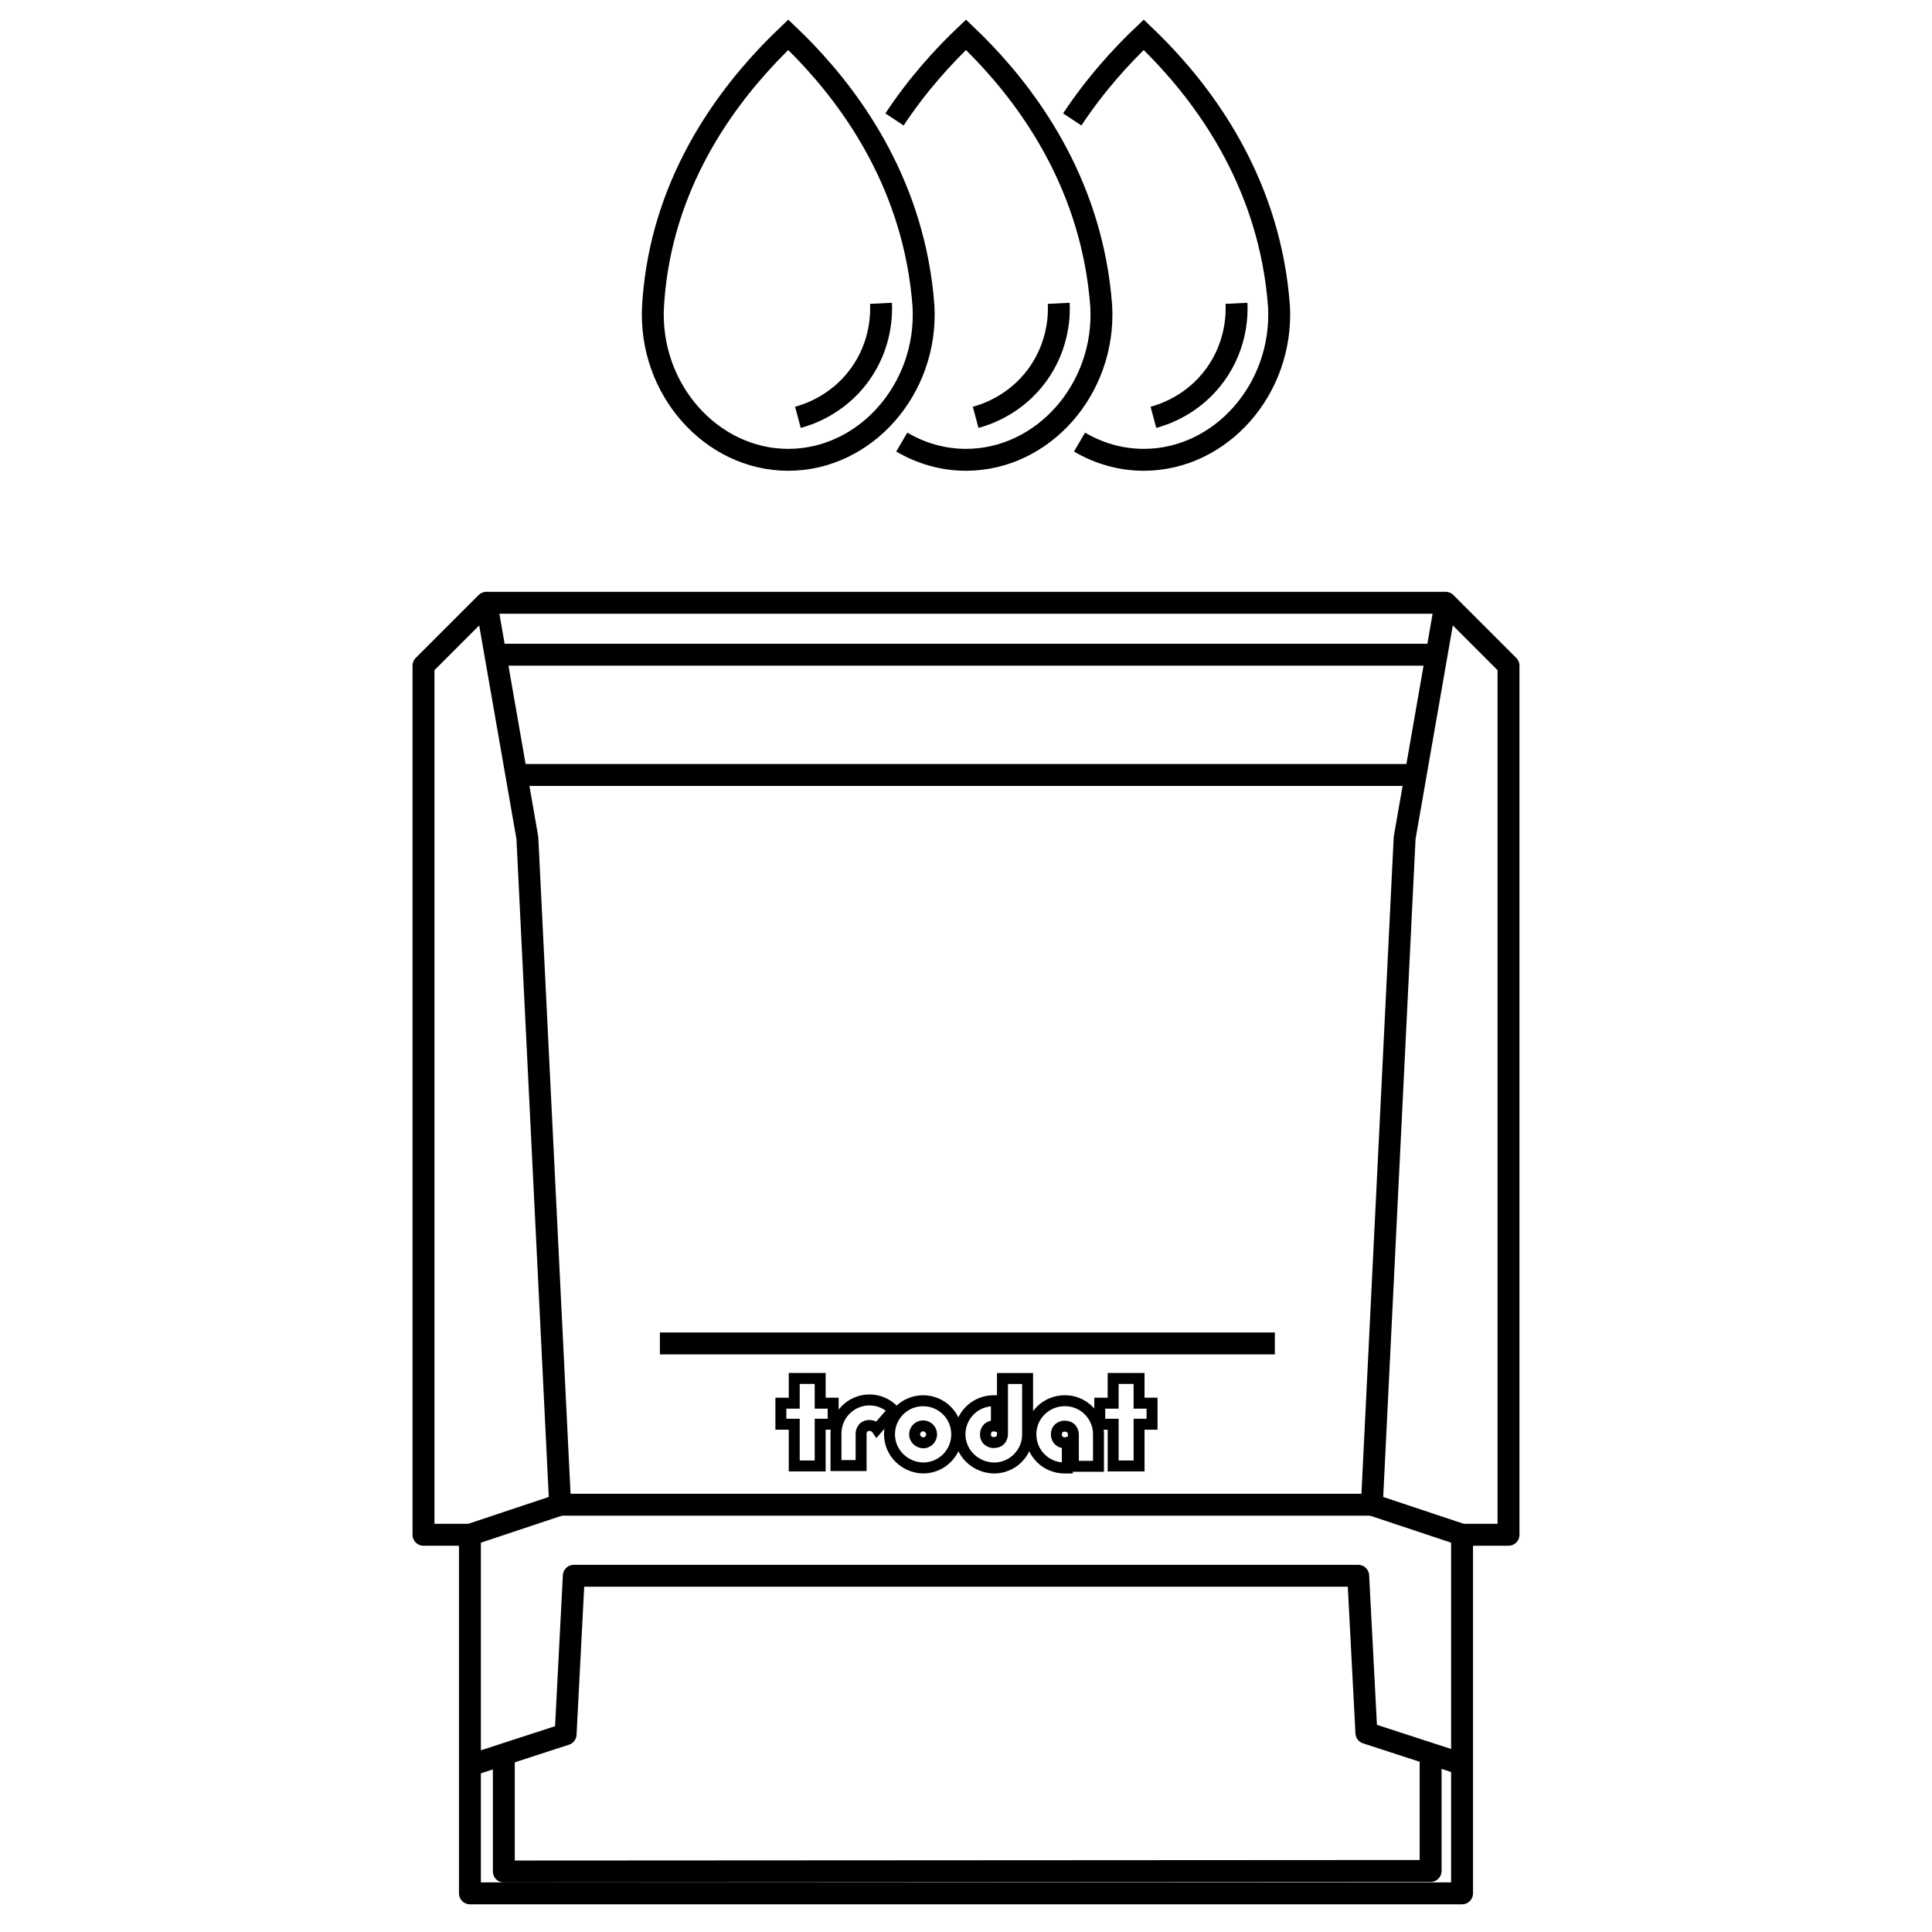
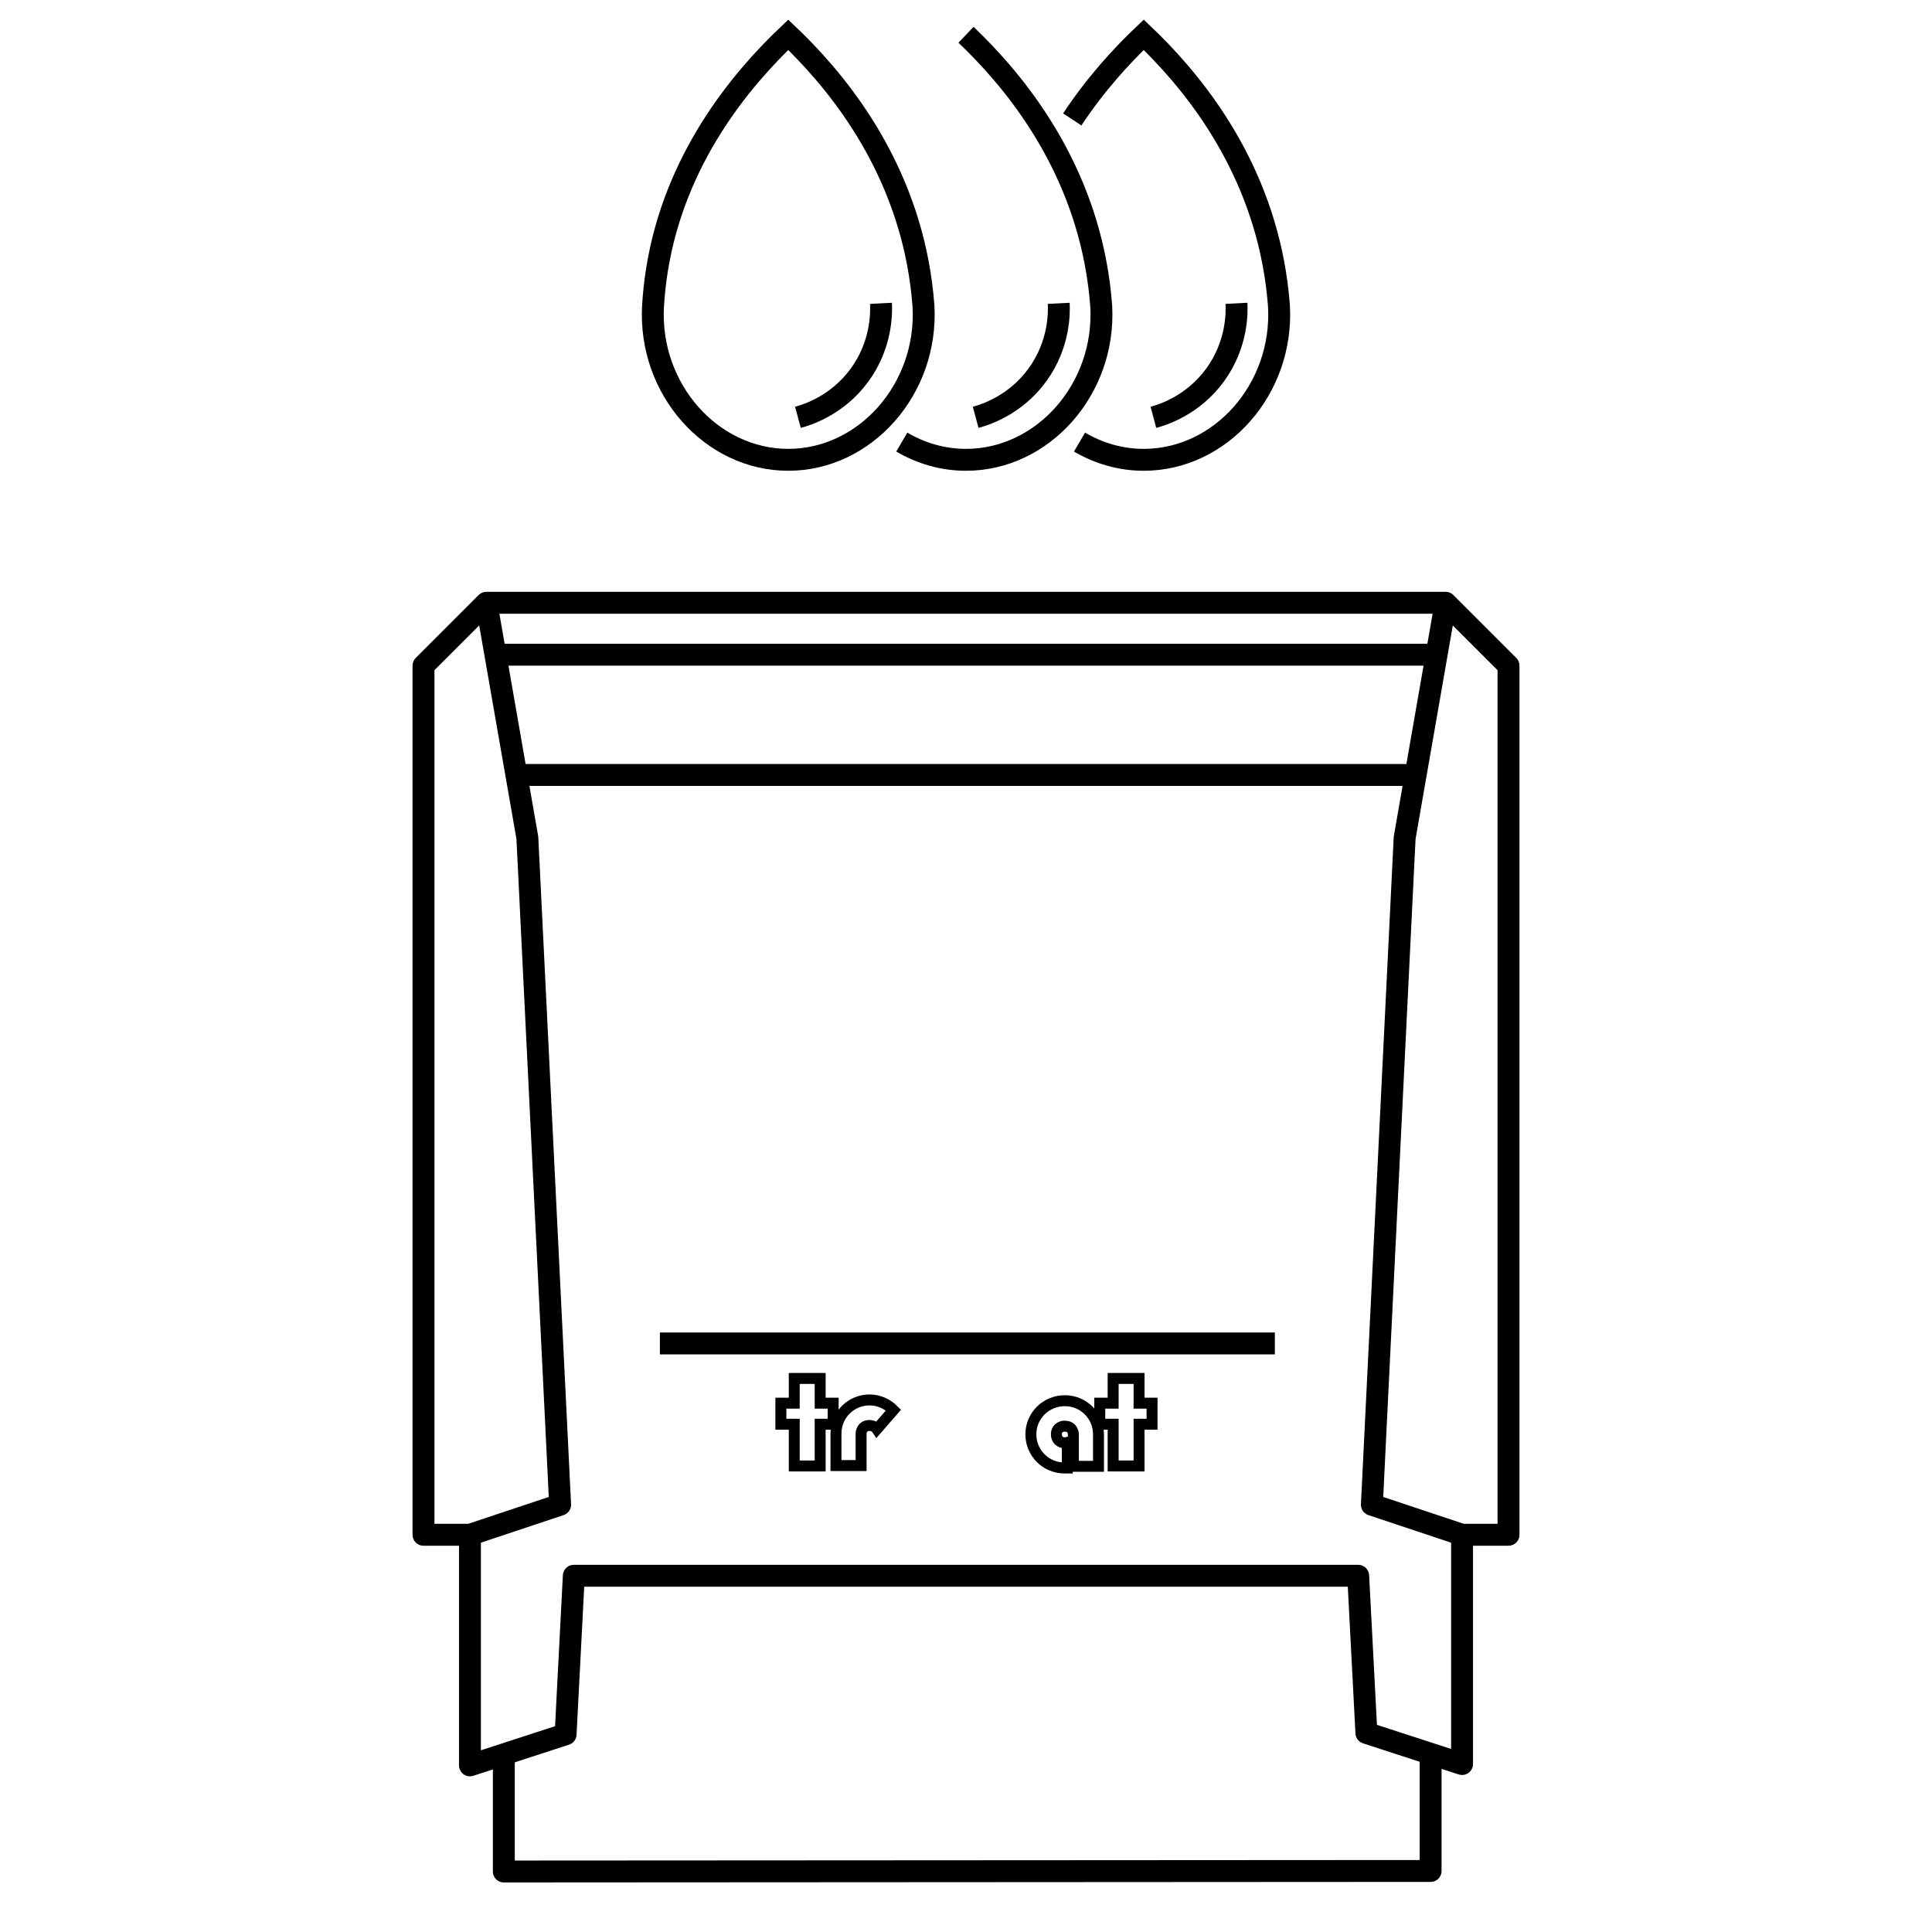
<svg xmlns="http://www.w3.org/2000/svg" version="1.1" id="Calque_1" x="0px" y="0px" viewBox="0 0 500 500" enable-background="new 0 0 500 500" xml:space="preserve">
  <g id="Calque_2_00000061435353670726285500000006704476735410429592_">
</g>
  <g id="Calque_3">
</g>
  <g id="Calque_4">
</g>
  <g id="Calque_5">
</g>
  <g id="Calque_6">
</g>
  <g id="Calque_7">
</g>
  <g id="Calque_8">
</g>
  <g id="Calque_8_-_copie">
</g>
  <g id="Calque_8_-_copie_2">
    <g>
      <path fill="none" stroke="#000000" stroke-width="5.669" stroke-miterlimit="10" d="M204,9c-12.4,11.78-29.44,32.2-34,61    c-0.5,3.16-0.82,6.26-1,9.27c-1.16,21.45,15.11,39.73,35,39.73s36.16-18.27,35-39.73c-0.27-3.67-0.75-7.48-1.5-11.4    C232.1,39.6,215.55,20,204,9z" />
      <path fill="none" stroke="#000000" stroke-width="5.669" stroke-miterlimit="10" d="M228,78.5c0.12,2.37,0.23,10.6-5.5,18.5    c-5.78,7.97-13.72,10.39-16,11" />
-       <path fill="none" stroke="#000000" stroke-width="5.669" stroke-miterlimit="10" d="M233.38,114.41    C238.34,117.32,244,119,250,119c19.89,0,36.16-18.27,35-39.73c-0.27-3.67-0.75-7.48-1.5-11.4C278.1,39.6,261.55,20,250,9    c-5.74,5.45-12.47,12.78-18.5,21.91" />
+       <path fill="none" stroke="#000000" stroke-width="5.669" stroke-miterlimit="10" d="M233.38,114.41    C238.34,117.32,244,119,250,119c19.89,0,36.16-18.27,35-39.73c-0.27-3.67-0.75-7.48-1.5-11.4C278.1,39.6,261.55,20,250,9    " />
      <path fill="none" stroke="#000000" stroke-width="5.669" stroke-miterlimit="10" d="M274,78.5c0.12,2.37,0.23,10.6-5.5,18.5    c-5.78,7.97-13.72,10.39-16,11" />
      <path fill="none" stroke="#000000" stroke-width="5.669" stroke-miterlimit="10" d="M279.38,114.41    C284.34,117.32,290,119,296,119c19.89,0,36.16-18.27,35-39.73c-0.27-3.67-0.75-7.48-1.5-11.4C324.1,39.6,307.55,20,296,9    c-5.74,5.45-12.47,12.78-18.5,21.91" />
      <path fill="none" stroke="#000000" stroke-width="5.669" stroke-miterlimit="10" d="M320,78.5c0.12,2.37,0.23,10.6-5.5,18.5    c-5.78,7.97-13.72,10.39-16,11" />
    </g>
    <polygon fill="none" stroke="#000000" stroke-width="5.669" stroke-linejoin="round" stroke-miterlimit="10" points="   109.6,172.27 125.87,156 136.48,216.83 144.96,389.42 121.62,397.2 109.6,397.2  " />
    <polygon fill="none" stroke="#000000" stroke-width="5.669" stroke-linejoin="round" stroke-miterlimit="10" points="   390.4,172.27 374.13,156 363.52,216.83 355.04,389.42 378.38,397.2 390.4,397.2  " />
    <line fill="none" stroke="#000000" stroke-width="5.669" stroke-miterlimit="10" x1="125.87" y1="156" x2="374.13" y2="156" />
    <line fill="none" stroke="#000000" stroke-width="5.669" stroke-miterlimit="10" x1="133.65" y1="200.56" x2="366.35" y2="200.56" />
    <line fill="none" stroke="#000000" stroke-width="5.669" stroke-miterlimit="10" x1="127.99" y1="169.44" x2="371.31" y2="169.44" />
-     <line fill="none" stroke="#000000" stroke-width="5.669" stroke-miterlimit="10" x1="144.96" y1="389.42" x2="355.04" y2="389.42" />
    <line fill="none" stroke="#000000" stroke-width="5.669" stroke-miterlimit="10" x1="170.78" y1="347.68" x2="329.93" y2="347.68" />
    <polyline fill="none" stroke="#000000" stroke-width="5.669" stroke-linejoin="round" stroke-miterlimit="10" points="   121.62,397.2 121.62,456.88 146.38,448.83 148.5,407.81 351.5,407.81 353.62,448.48 378.38,456.53 378.38,396.84  " />
-     <polyline fill="none" stroke="#000000" stroke-width="5.669" stroke-linejoin="round" stroke-miterlimit="10" points="   121.62,456.88 121.62,490 378.38,490 378.38,456.53  " />
    <polyline fill="none" stroke="#000000" stroke-width="5.669" stroke-linejoin="round" stroke-miterlimit="10" points="   130.39,454.03 130.39,484.34 370.24,484.2 370.24,453.88  " />
    <polygon fill="none" stroke="#000000" stroke-width="2.835" stroke-miterlimit="10" points="205.55,356.74 205.55,363.14    202.09,363.14 202.09,368.59 205.55,368.59 205.55,379.39 212.26,379.39 212.26,368.59 215.62,368.59 215.62,363.14 212.26,363.14    212.26,356.74  " />
-     <path fill="none" stroke="#000000" stroke-width="2.835" stroke-miterlimit="10" d="M248.44,371.21c0-4.82,3.88-8.7,8.7-8.7h0.73   v6.61c0,0-0.31-0.1-0.63-0.1c-1.26,0-2.2,0.84-2.2,2.2c0,2.1,2.2,2.2,2.2,2.1c2.2,0,2.2-2.1,2.2-2.1v-14.47h6.5v14.47   c0,4.82-3.88,8.7-8.7,8.7C252.32,379.81,248.44,375.93,248.44,371.21" />
    <polygon fill="none" stroke="#000000" stroke-width="2.835" stroke-miterlimit="10" points="288.08,356.74 288.08,363.14    284.62,363.14 284.62,368.59 288.08,368.59 288.08,379.39 294.79,379.39 294.79,368.59 298.15,368.59 298.15,363.14 294.79,363.14    294.79,356.74  " />
    <path fill="none" stroke="#000000" stroke-width="2.835" stroke-miterlimit="10" d="M266.79,371.21c0,4.82,3.88,8.7,8.7,8.7h0.73   v-6.61c0,0-0.31,0.1-0.63,0.1c-1.26,0-2.2-0.84-2.2-2.2c0-2.1,2.2-2.2,2.2-2.1c2.2,0,2.2,2.1,2.2,2.1v8.28h6.5v-8.28   c0-4.82-3.88-8.7-8.7-8.7C270.67,362.51,266.79,366.39,266.79,371.21" />
    <path fill="none" stroke="#000000" stroke-width="2.835" stroke-miterlimit="10" d="M226.94,369.85   c-0.63-0.94-1.89-0.94-1.89-0.94c-2.2,0-2.2,2.1-2.2,2.1v8.28h-6.5V371c0-4.82,3.88-8.7,8.7-8.7c2.41,0,4.61,1.05,6.19,2.62   L226.94,369.85z" />
-     <path fill="none" stroke="#000000" stroke-width="2.835" stroke-miterlimit="10" d="M230.2,371.21c0-4.82,3.88-8.7,8.7-8.7   c4.82,0,8.7,3.88,8.7,8.7s-3.88,8.7-8.7,8.7C234.08,379.81,230.2,375.93,230.2,371.21 M236.7,371.21c0-1.15,0.94-2.2,2.2-2.2   c1.15,0,2.2,0.94,2.2,2.2c0,1.15-0.94,2.2-2.2,2.2C237.64,373.31,236.7,372.36,236.7,371.21" />
  </g>
</svg>